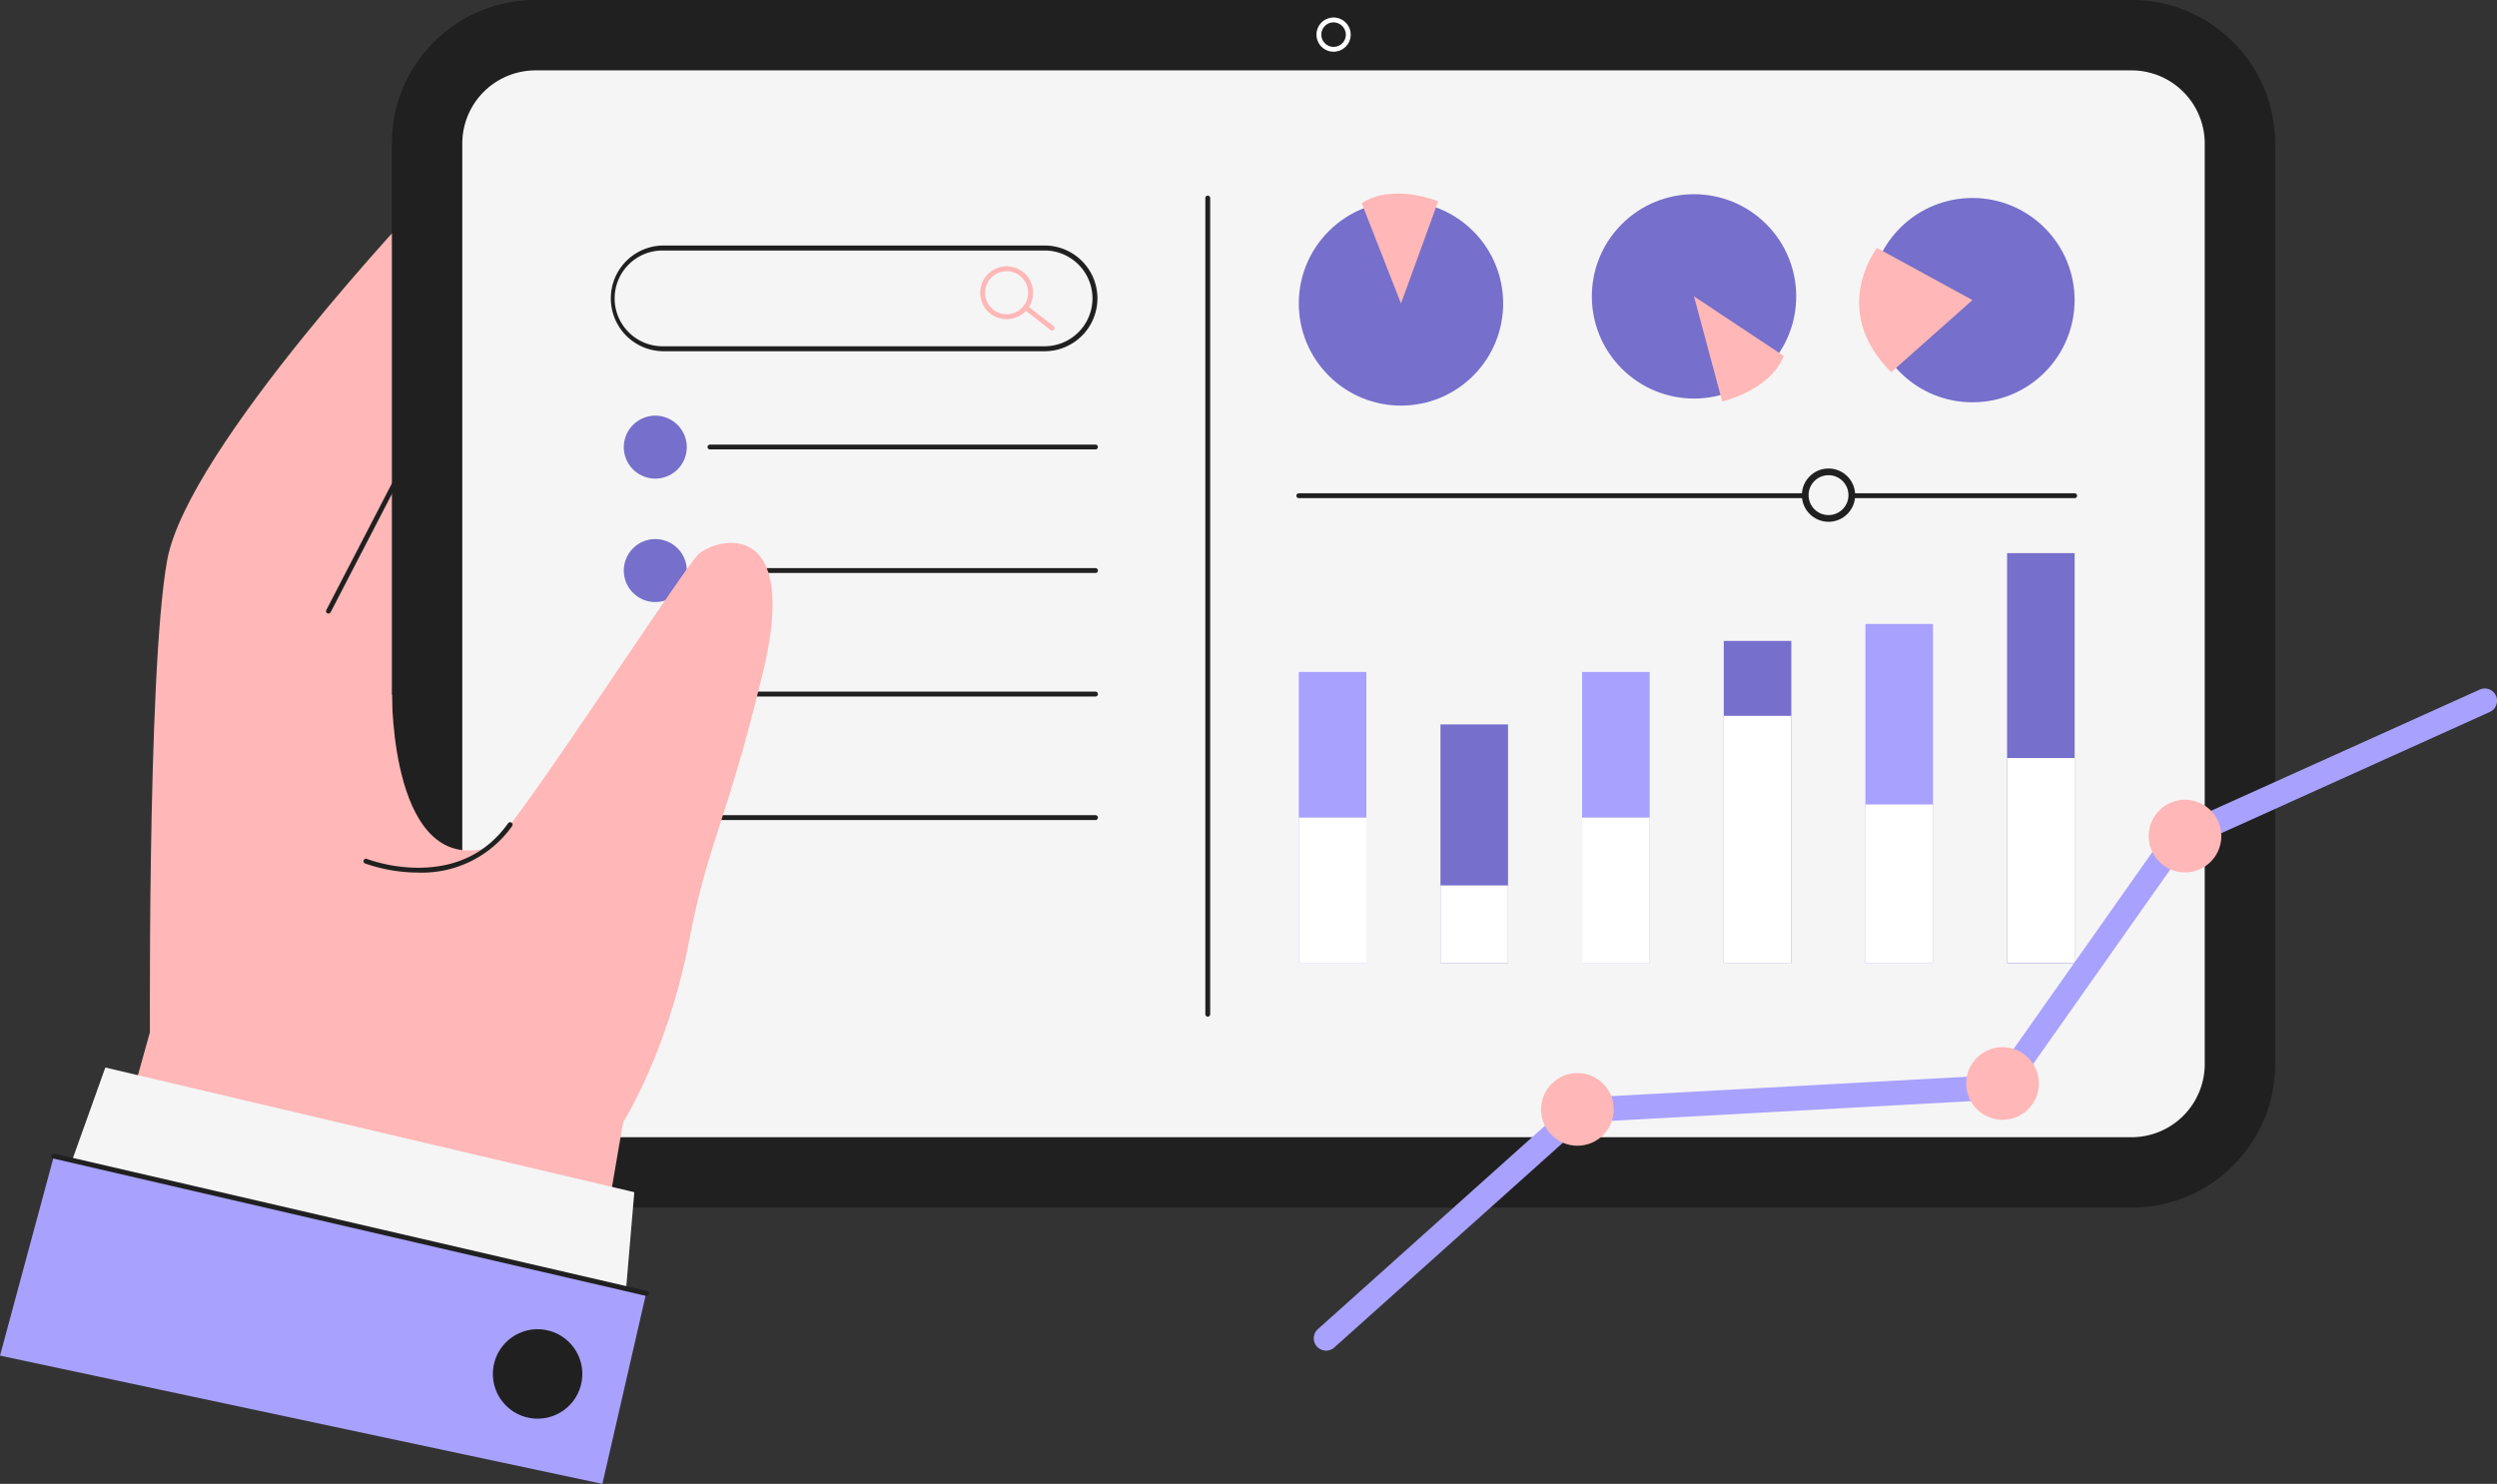
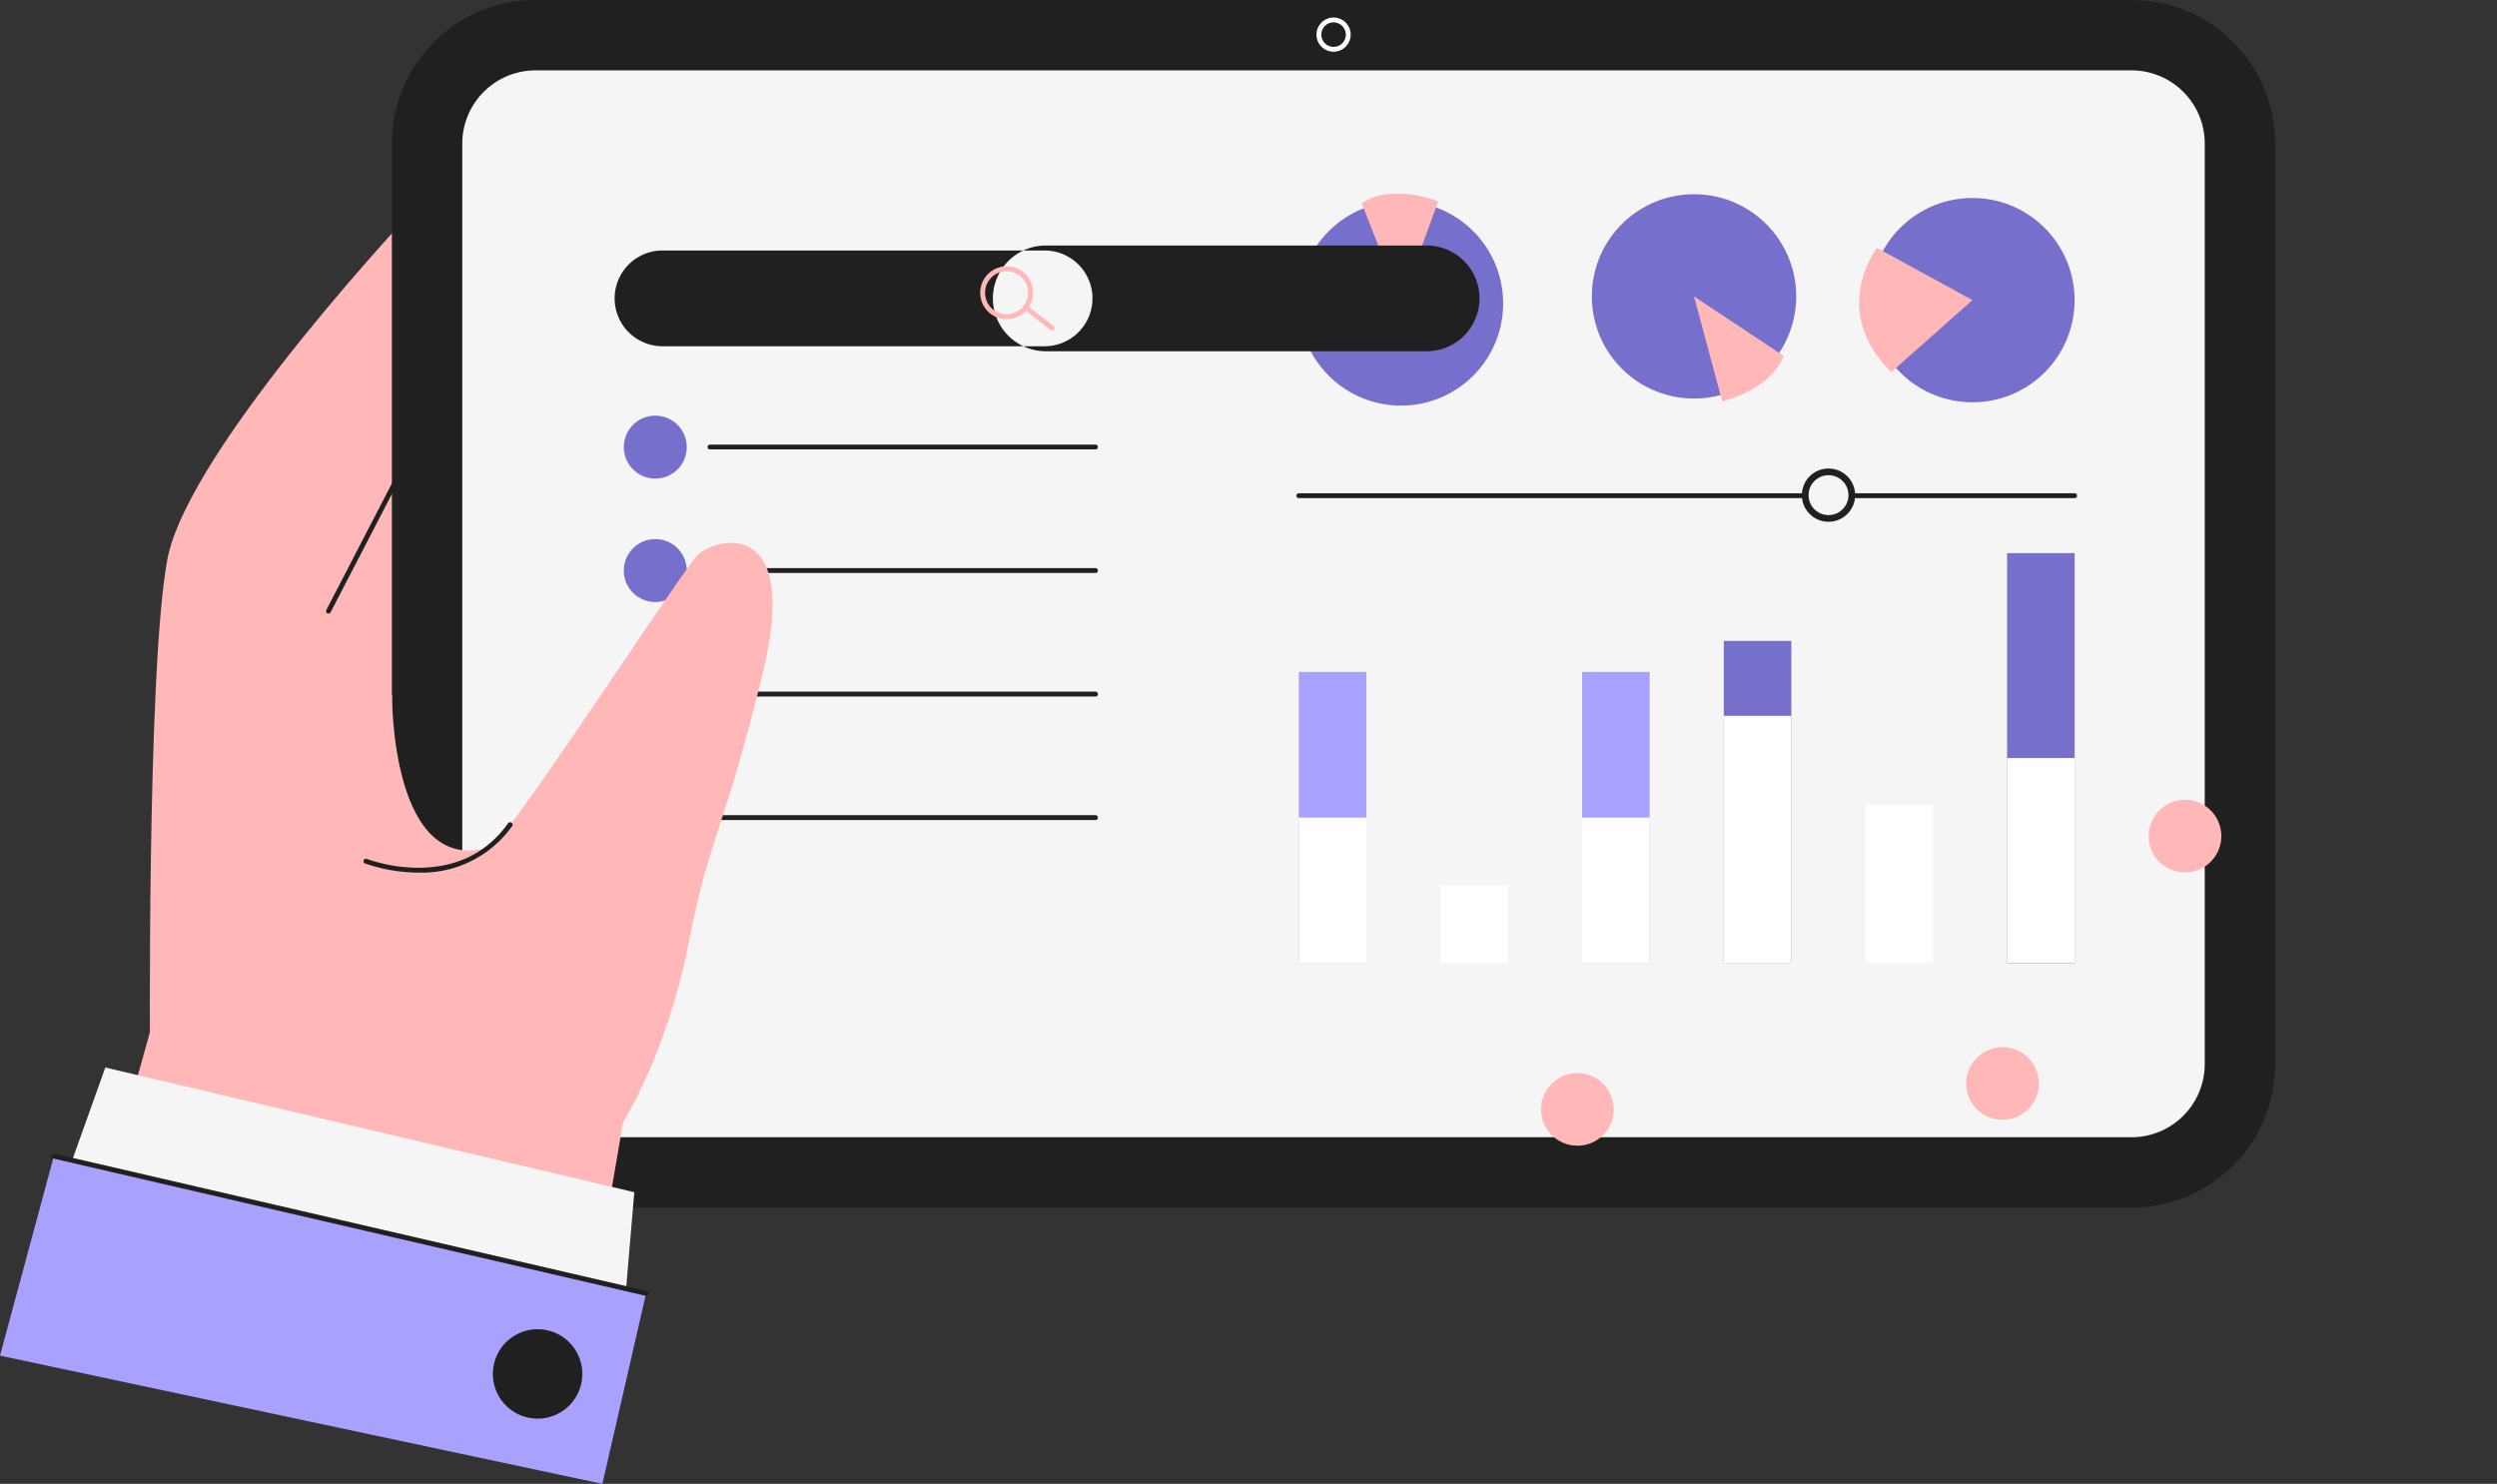
<svg xmlns="http://www.w3.org/2000/svg" width="359.382" height="213.597">
  <rect width="100%" height="100%" fill="#333333" stroke="none" />
  <path data-name="Path 13900" d="M21.598 153.665s-.492-56.732 2.461-73.018 37.042-52.158 37.042-52.158l22.705 91.313-23.936 51.81z" fill="#ffb7b7" />
  <g data-name="Group 688">
    <g data-name="Group 660">
      <path data-name="Path 13901" d="M77.079 168.761a15.616 15.616 0 01-15.609-15.609V20.675A15.616 15.616 0 0177.079 5.066h229.7a15.616 15.616 0 0115.609 15.609v132.477a15.616 15.616 0 01-15.609 15.609z" fill="#f5f5f5" />
      <path data-name="Path 13902" d="M306.777 10.132a10.539 10.539 0 0110.542 10.542v132.479a10.539 10.539 0 01-10.542 10.547h-229.7a10.539 10.539 0 01-10.542-10.542V20.675a10.539 10.539 0 0110.542-10.542zm0-10.132h-229.7a20.874 20.874 0 00-8.061 1.62 20.383 20.383 0 00-6.563 4.43 20.718 20.718 0 00-4.43 6.563 20.5 20.5 0 00-1.62 8.061v132.479a20.874 20.874 0 001.62 8.061 20.382 20.382 0 004.43 6.563 20.716 20.716 0 006.563 4.43 20.5 20.5 0 008.061 1.62h229.7a20.874 20.874 0 008.061-1.62 20.381 20.381 0 006.563-4.43 20.715 20.715 0 004.43-6.563 20.5 20.5 0 001.62-8.061V20.675a20.874 20.874 0 00-1.62-8.061 20.382 20.382 0 00-4.43-6.563A20.546 20.546 0 00306.777 0z" fill="#202020" />
    </g>
    <g data-name="Group 661" transform="translate(180.84 22.882)">
      <circle data-name="Ellipse 21" cx="14.706" cy="14.706" r="14.706" transform="rotate(-45 25.104 10.399)" fill="#766fcb" />
      <path data-name="Path 13903" d="M20.8 20.805l5.353-14.706s-6.481-2.687-11.014.267z" fill="#ffb7b7" />
    </g>
    <g data-name="Group 662" transform="translate(223.017 21.867)">
      <circle data-name="Ellipse 22" cx="14.706" cy="14.706" r="14.706" transform="rotate(-45 25.104 10.399)" fill="#766fcb" />
      <path data-name="Path 13904" d="M20.792 20.795l4.061 15.116s6.851-1.518 8.86-6.543z" fill="#ffb7b7" />
    </g>
    <g data-name="Group 663" transform="translate(263.084 22.407)">
      <circle data-name="Ellipse 23" cx="14.706" cy="14.706" r="14.706" transform="rotate(-45 25.104 10.399)" fill="#766fcb" />
      <path data-name="Path 13905" d="M20.803 20.789L7.061 13.282S.087 22.225 9.112 31.167z" fill="#ffb7b7" />
    </g>
    <g data-name="Group 668">
      <g data-name="Group 664">
-         <path data-name="Path 13906" d="M150.426 50.559H95.435a7.61 7.61 0 010-15.219h54.991a7.61 7.61 0 010 15.219zm-54.989-14.5a6.892 6.892 0 100 13.783h54.989a6.892 6.892 0 000-13.783z" fill="#202020" />
+         <path data-name="Path 13906" d="M150.426 50.559a7.61 7.61 0 010-15.219h54.991a7.61 7.61 0 010 15.219zm-54.989-14.5a6.892 6.892 0 100 13.783h54.989a6.892 6.892 0 000-13.783z" fill="#202020" />
      </g>
      <g data-name="Group 667">
        <g data-name="Group 665">
          <path data-name="Path 13907" d="M144.866 45.943a3.791 3.791 0 01-1.866-.492 3.727 3.727 0 01-1.784-2.3 3.807 3.807 0 015.538-4.328 3.727 3.727 0 011.784 2.3 3.838 3.838 0 01-.349 2.892 3.727 3.727 0 01-2.3 1.784 4.415 4.415 0 01-1.023.144zm.021-6.912a2.978 2.978 0 00-.841.123 3.1 3.1 0 00-.7 5.681 3.056 3.056 0 002.359.287 3.093 3.093 0 001.866-1.456 3.056 3.056 0 00.287-2.359 3.118 3.118 0 00-2.974-2.277z" fill="#ffb7b7" />
        </g>
        <g data-name="Group 666">
          <path data-name="Path 13908" d="M151.414 47.581a.342.342 0 01-.226-.082l-3.815-2.974a.351.351 0 01.431-.554l3.835 2.974a.339.339 0 01.062.492.392.392 0 01-.287.144z" fill="#ffb7b7" />
        </g>
      </g>
    </g>
    <g data-name="Group 675">
      <g data-name="Group 669">
        <path data-name="Rectangle 214" fill="#a8a1fd" d="M186.933 96.728h9.722v41.903h-9.722z" />
        <path data-name="Rectangle 215" fill="#fff" d="M186.933 117.69h9.722v20.962h-9.722z" />
      </g>
      <g data-name="Group 670">
-         <path data-name="Rectangle 216" fill="#766fcb" d="M207.321 104.276h9.722v34.355h-9.722z" />
        <path data-name="Rectangle 217" fill="#fff" d="M207.321 127.453h9.722v11.178h-9.722z" />
      </g>
      <g data-name="Group 671">
        <path data-name="Rectangle 218" fill="#a8a1fd" d="M227.708 96.728h9.722v41.903h-9.722z" />
        <path data-name="Rectangle 219" fill="#fff" d="M227.708 117.69h9.722v20.962h-9.722z" />
      </g>
      <g data-name="Group 672">
        <path data-name="Rectangle 220" fill="#766fcb" d="M288.871 79.622h9.722v59.029h-9.722z" />
        <path data-name="Rectangle 221" fill="#fff" d="M288.871 109.116h9.722v29.515h-9.722z" />
      </g>
      <g data-name="Group 673">
        <path data-name="Rectangle 222" fill="#766fcb" d="M248.096 92.257h9.722v46.374h-9.722z" />
        <path data-name="Rectangle 223" fill="#fff" d="M248.096 103.046h9.722v35.606h-9.722z" />
      </g>
      <g data-name="Group 674">
-         <path data-name="Rectangle 224" fill="#a8a1fd" d="M268.483 89.816h9.722v48.815h-9.722z" />
        <path data-name="Rectangle 225" fill="#fff" d="M268.483 115.803h9.722v22.828h-9.722z" />
      </g>
    </g>
    <g data-name="Group 677" transform="translate(186.585 67.439)">
      <g data-name="Group 676">
        <path data-name="Path 13909" d="M112.008 4.269H.349a.35.35 0 110-.7h111.66a.35.35 0 010 .7z" fill="#202020" />
      </g>
      <circle data-name="Ellipse 24" cx="3.835" cy="3.835" r="3.835" transform="translate(72.751)" fill="#202020" />
      <circle data-name="Ellipse 25" cx="2.871" cy="2.871" r="2.871" transform="translate(73.715 .964)" fill="#f5f5f5" />
    </g>
    <g data-name="Group 679" transform="translate(88.86 58.91)">
      <circle data-name="Ellipse 26" cx="4.533" cy="4.533" r="4.533" transform="rotate(-76.714 5.575 4.412)" fill="#766fcb" />
      <g data-name="Group 678">
        <path data-name="Path 13910" d="M68.825 5.783h-55.5a.346.346 0 01-.349-.349.359.359 0 01.349-.349h55.48a.346.346 0 01.349.349.342.342 0 01-.329.349z" fill="#202020" />
      </g>
    </g>
    <g data-name="Group 681" transform="translate(87.901 75.719)">
      <circle data-name="Ellipse 27" cx="4.533" cy="4.533" r="4.533" transform="rotate(-45 7.738 3.205)" fill="#766fcb" />
      <g data-name="Group 680">
        <path data-name="Path 13911" d="M69.784 6.757h-55.5a.35.35 0 010-.7h55.48a.346.346 0 01.349.349.329.329 0 01-.329.351z" fill="#202020" />
      </g>
    </g>
    <g data-name="Group 683" transform="translate(87.903 93.5)">
      <circle data-name="Ellipse 28" cx="4.533" cy="4.533" r="4.533" transform="rotate(-45 7.738 3.205)" fill="#766fcb" />
      <g data-name="Group 682">
        <path data-name="Path 13912" d="M69.782 6.758h-55.5a.35.35 0 010-.7h55.48a.346.346 0 01.349.349.329.329 0 01-.329.351z" fill="#202020" />
      </g>
    </g>
    <g data-name="Group 685" transform="translate(88.865 112.254)">
      <circle data-name="Ellipse 29" cx="4.533" cy="4.533" r="4.533" transform="rotate(-76.714 5.575 4.412)" fill="#766fcb" />
      <g data-name="Group 684">
        <path data-name="Path 13913" d="M68.82 5.787h-55.5a.346.346 0 01-.349-.349.359.359 0 01.349-.349H68.8a.346.346 0 01.349.349.342.342 0 01-.329.349z" fill="#202020" />
      </g>
    </g>
    <g data-name="Group 686">
-       <path data-name="Path 13914" d="M173.827 146.343a.346.346 0 01-.349-.349V28.51a.35.35 0 01.7 0v117.484a.359.359 0 01-.351.349z" fill="#202020" />
-     </g>
+       </g>
    <g data-name="Group 687">
      <path data-name="Path 13915" d="M191.938 7.445a2.461 2.461 0 112.461-2.461 2.468 2.468 0 01-2.461 2.461zm0-4.225a1.764 1.764 0 101.764 1.764 1.791 1.791 0 00-1.764-1.761z" fill="#fff" />
    </g>
  </g>
  <path data-name="Path 13916" d="M55.85 130.899s9.784-1.907 17.6-12.2c7.815-10.317 25.331-37.432 27.135-38.97 2.748-2.359 14.665-5.251 9.189 17.208-5.476 22.48-7.794 23.833-10.665 38.827s-12.04 37.924-25.659 38.909-29.066-7.286-17.6-43.774z" fill="#ffb7b7" />
  <path data-name="Path 13917" d="M56.421 100.051s-.205 26.5 14.316 21.823c14.542-4.677-6.707 20.51-8.676 21s-17.783 12.84-22.213-3.22c-4.451-16.039-2.954-30.725 0-32.284 2.978-1.519 16.573-7.319 16.573-7.319z" fill="#ffb7b7" />
  <g data-name="Group 689">
    <path data-name="Path 13918" d="M47.277 88.319a.483.483 0 01-.164-.041.343.343 0 01-.144-.472l13.332-25.741a.349.349 0 01.615.328L47.585 88.134a.381.381 0 01-.308.185z" fill="#202020" />
  </g>
  <g data-name="Group 690">
    <path data-name="Path 13919" d="M60.239 125.607a23.626 23.626 0 01-7.691-1.313.35.35 0 11.246-.656 22.583 22.583 0 007.425 1.272h.041c5.517-.021 9.866-2.174 12.881-6.42a.353.353 0 01.574.41 15.914 15.914 0 01-13.475 6.707z" fill="#202020" />
  </g>
  <path data-name="Path 13920" d="M91.867 148.825l-8.061 46.928-70.618-17.085 10.871-38.991z" fill="#ffb7b7" />
  <path data-name="Path 13921" d="M8.738 171.612l6.42-17.947 76.135 17.947-1.62 19.054z" fill="#f5f5f5" />
  <path data-name="Path 13922" d="M86.7 213.597L0 195.138l7.753-28.715 85.242 19.752z" fill="#a8a1fd" />
  <g data-name="Group 691">
    <path data-name="Path 13923" d="M92.995 186.523h-.082L7.692 166.771a.36.36 0 11.164-.7l85.242 19.752a.359.359 0 01.267.431.394.394 0 01-.37.269z" fill="#202020" />
  </g>
  <g data-name="Group 693">
    <g data-name="Group 692">
      <circle data-name="Ellipse 30" cx="6.44" cy="6.44" r="6.44" transform="rotate(-80.782 154.351 60.42)" fill="#202020" />
    </g>
  </g>
  <g data-name="Group 695" transform="translate(189.084 99.111)">
    <g data-name="Group 694">
-       <path data-name="Path 13924" d="M1.767 95.308a1.774 1.774 0 01-1.169-3.1L37.25 59.371a1.782 1.782 0 011.087-.451l59.727-3.261 24.551-34.847a1.679 1.679 0 01.718-.595L167.8.158a1.767 1.767 0 111.456 3.22L125.24 23.253l-24.777 35.155a1.691 1.691 0 01-1.354.738l-59.952 3.282-36.2 32.427a1.763 1.763 0 01-1.19.453z" fill="#a8a1fd" />
-     </g>
+       </g>
    <circle data-name="Ellipse 31" cx="5.23" cy="5.23" r="5.23" transform="translate(32.717 55.354)" fill="#ffb7b7" />
    <circle data-name="Ellipse 32" cx="5.23" cy="5.23" r="5.23" transform="translate(93.9 51.621)" fill="#ffb7b7" />
    <circle data-name="Ellipse 33" cx="5.23" cy="5.23" r="5.23" transform="rotate(-76.714 75.427 -62.687)" fill="#ffb7b7" />
  </g>
</svg>